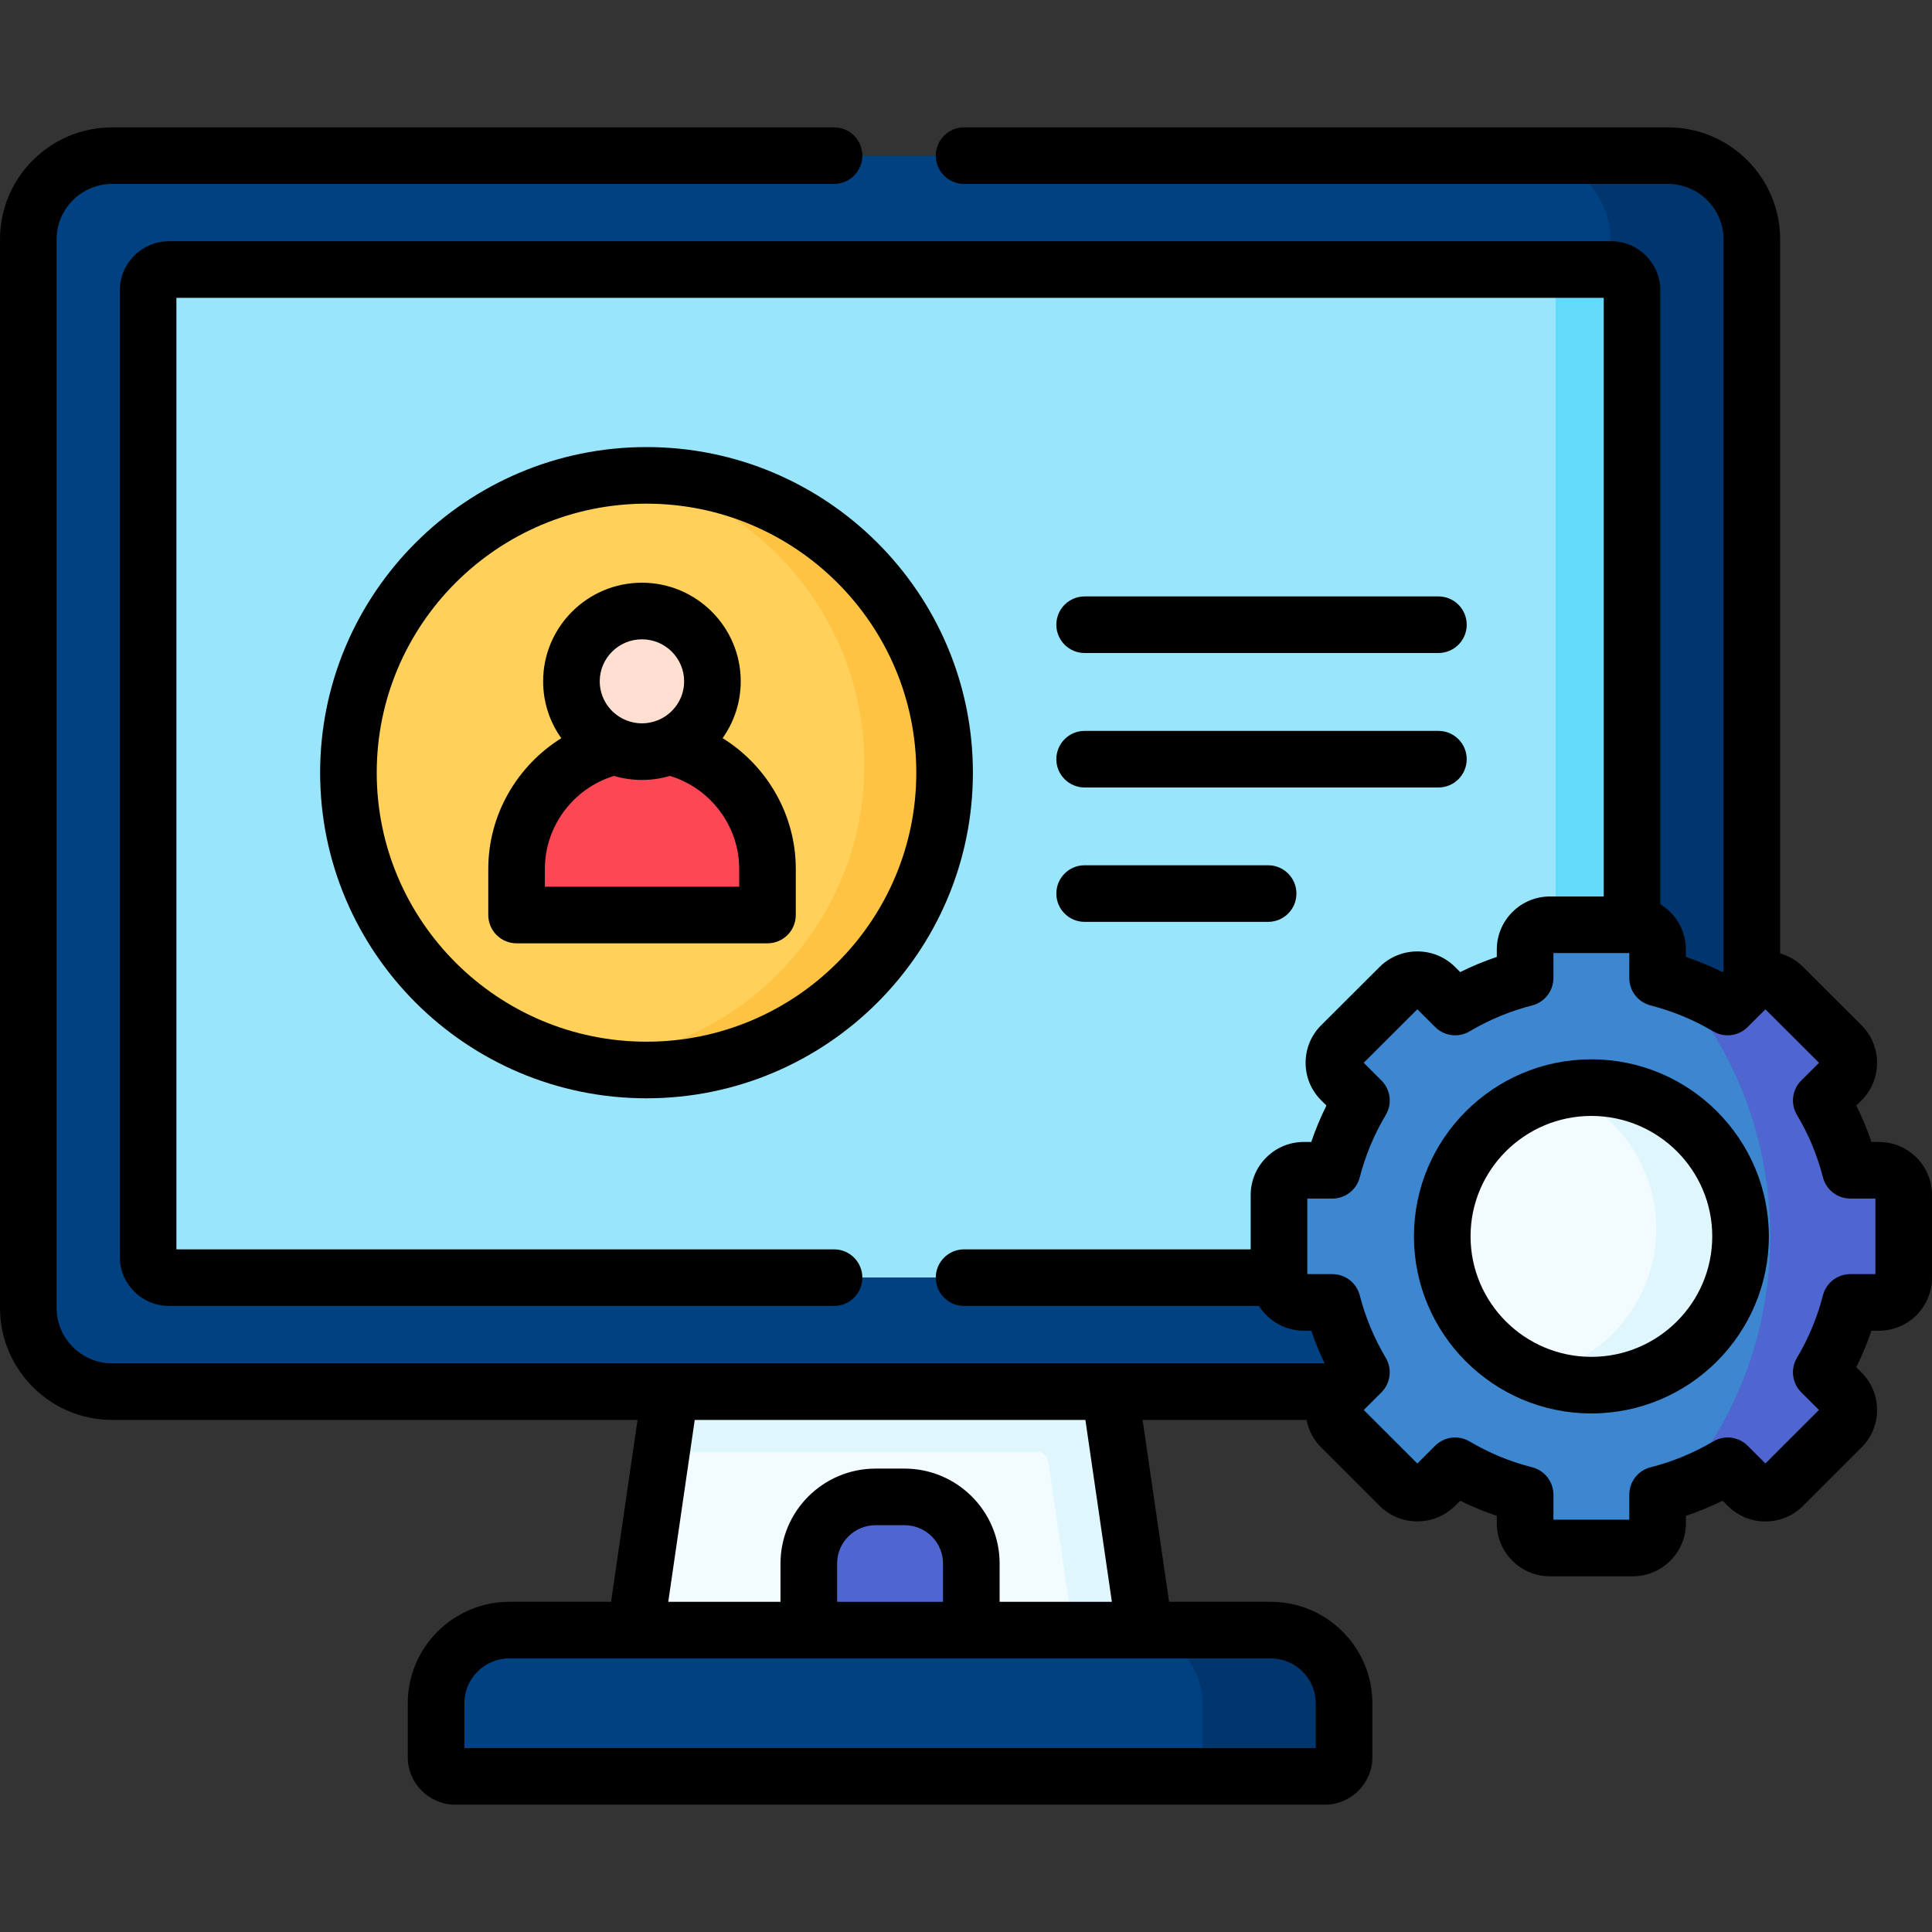
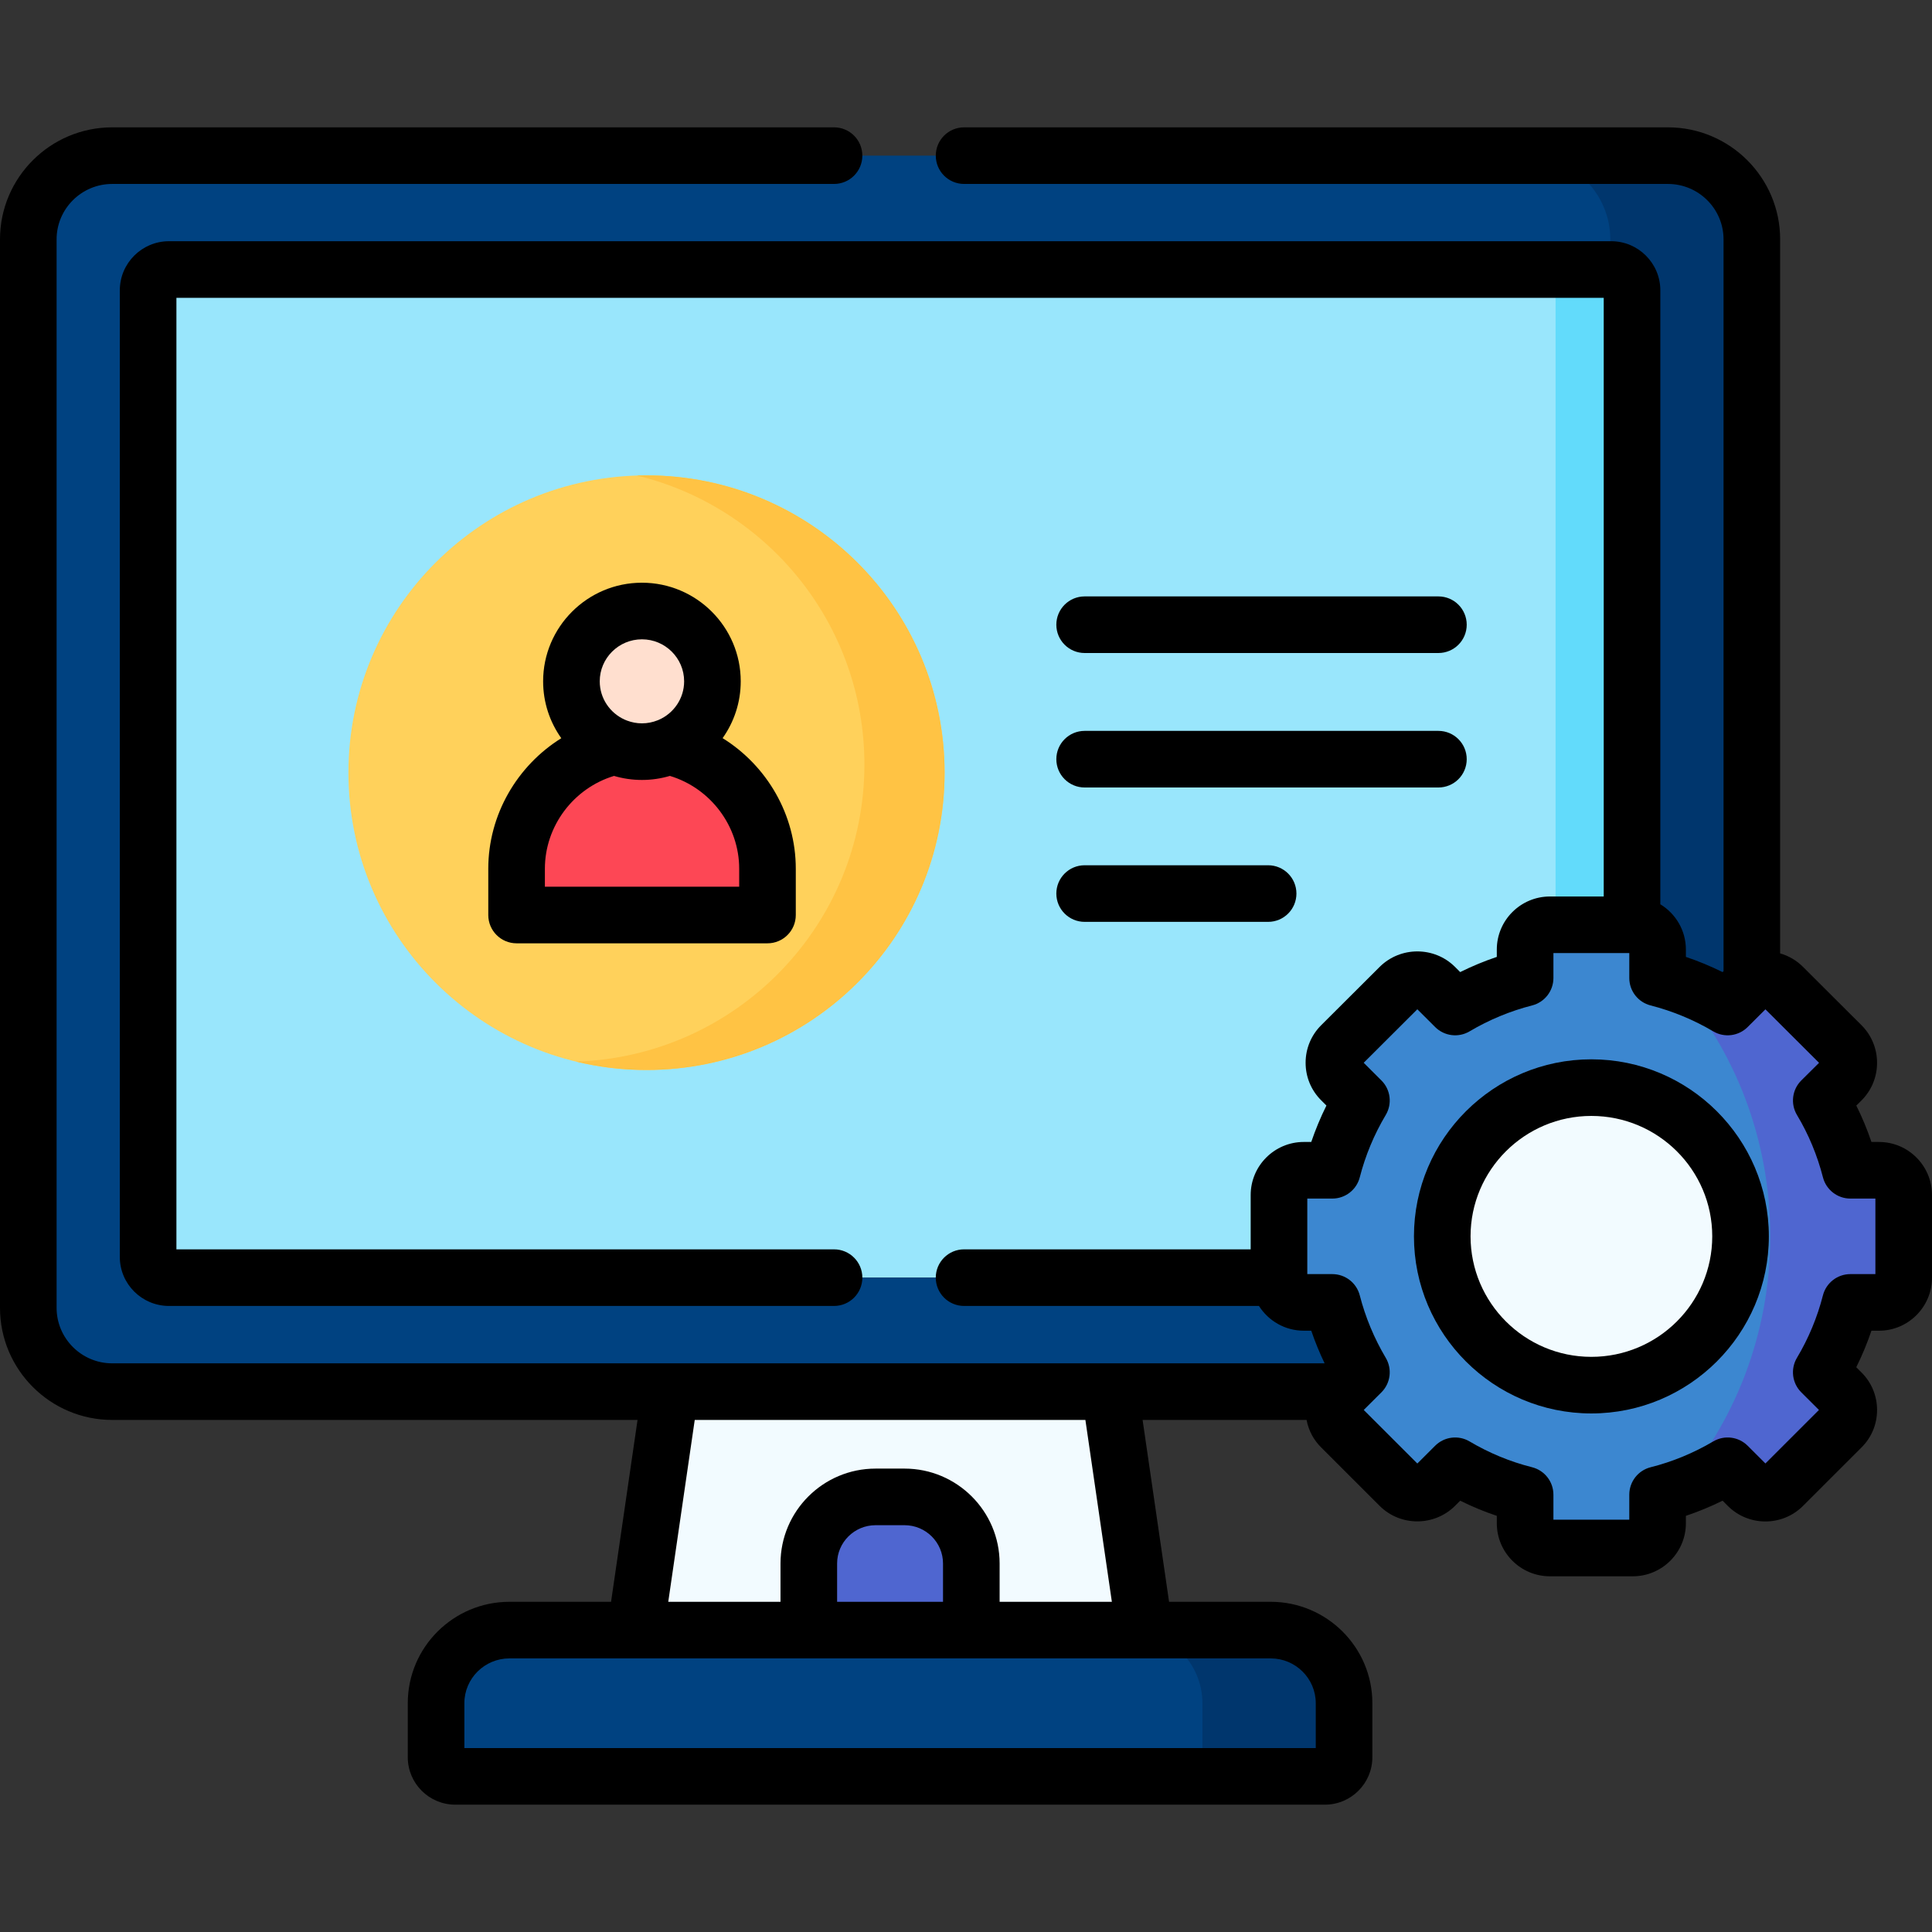
<svg xmlns="http://www.w3.org/2000/svg" id="Capa_1" height="512" viewBox="0 0 512 512" width="512">
  <rect x="0" y="0" width="512" height="512" fill="#333333" stroke="none" />
  <g>
    <g clip-rule="evenodd" fill-rule="evenodd">
      <path d="m294.129 368.796-56.129-15.796-60.374 15.796-9.201 63.196c69.075 12.758 75.825 14.258 134.904 0z" fill="#f2fbff" />
-       <path d="m175.312 384.728h99.543c1.49 0 2.754 1.093 2.969 2.567l6.512 44.696h14.902 4.092l-9.201-63.196-57.462-14.629-59.041 14.629z" fill="#dff6fd" />
      <path d="m257.411 414.342c0-9.712-7.959-17.65-17.696-17.65h-7.677c-9.737 0-17.696 7.938-17.696 17.65v17.65l21.534 10.139 21.534-10.139v-17.65z" fill="#4f66d0" />
      <path d="m426.973 71.423h-382.191c-3.048 0-5.532 2.477-5.532 5.517v256.162c0 3.012 2.484 5.489 5.532 5.489h382.19c3.048 0 5.532-2.477 5.532-5.489v-256.162c0-3.04-2.483-5.517-5.531-5.517z" fill="#99e6fc" />
      <path d="m39.25 76.94c0-3.04 2.484-5.517 5.532-5.517h382.19c3.048 0 5.532 2.477 5.532 5.517v256.162c0 3.012-2.484 5.489-5.532 5.489h-382.19c-3.048 0-5.532-2.477-5.532-5.489zm138.376 291.856h116.503 147.886c12.22 0 22.239-9.993 22.239-22.21v-283.158c0-12.189-10.019-22.182-22.239-22.182h-412.276c-12.22 0-22.239 9.993-22.239 22.182v283.158c0 12.217 10.019 22.21 22.239 22.21z" fill="#004281" />
      <path d="m426.747 338.591v7.995c0 12.217-10.019 22.21-22.268 22.21h37.536c12.22 0 22.239-9.993 22.239-22.21v-283.158c0-12.189-10.019-22.182-22.239-22.182h-37.536c12.249 0 22.268 9.993 22.268 22.182v7.995h.226c3.048 0 5.532 2.477 5.532 5.517v256.162c0 3.012-2.484 5.489-5.532 5.489z" fill="#00366d" />
      <path d="m257.411 431.992h-43.068-45.918-33.415c-10.696 0-19.445 8.726-19.445 19.367v14.328c0 2.787 2.286 5.067 5.08 5.067h230.465c2.794 0 5.08-2.28 5.08-5.067v-14.328c0-10.641-8.749-19.367-19.445-19.367h-33.416z" fill="#004281" />
      <path d="m412.24 76.94v256.162c0 3.012-2.484 5.489-5.532 5.489h20.264c3.048 0 5.532-2.477 5.532-5.489v-256.162c0-3.04-2.484-5.517-5.532-5.517h-20.264c3.049 0 5.532 2.477 5.532 5.517z" fill="#62dbfb" />
      <path d="m356.19 451.359c0-10.641-8.749-19.367-19.445-19.367h-33.416-4.092c10.668 0 19.417 8.726 19.417 19.367v14.328c0 2.787-2.286 5.067-5.052 5.067h37.508c2.794 0 5.08-2.28 5.08-5.067z" fill="#00366d" />
      <path d="m92.337 204.768c0 43.519 35.363 78.791 78.995 78.791s78.995-35.271 78.995-78.791-35.363-78.791-78.995-78.791-78.995 35.271-78.995 78.791z" fill="#ffd15b" />
      <path d="m163.007 197.815c-14.93 3.265-26.106 16.496-26.106 32.4v12.273h66.492v-12.273c0-15.905-11.204-29.163-26.162-32.4-4.205-1.999-9.37-2.252-14.224 0z" fill="#fd4755" />
      <path d="m151.435 180.559c0 7.797 4.77 14.469 11.571 17.256 2.201.901 4.6 1.379 7.112 1.379s4.911-.479 7.112-1.379c6.802-2.815 11.571-9.458 11.571-17.256 0-10.303-8.354-18.635-18.683-18.635s-18.683 8.332-18.683 18.635z" fill="#ffdfcf" />
      <path d="m168.736 126.005c34.629 8.36 60.34 39.466 60.34 76.595 0 42.647-33.98 77.384-76.399 78.735 5.983 1.464 12.22 2.224 18.655 2.224 43.632 0 78.995-35.271 78.995-78.791s-35.363-78.791-78.995-78.791c-.875 0-1.721 0-2.596.028z" fill="#ffc344" />
      <path d="m457.848 266.866c-5.729-3.378-11.966-5.996-18.57-7.685v-7.544c0-3.603-2.963-6.559-6.576-6.559h-21.957c-3.612 0-6.576 2.956-6.576 6.559v7.544c-6.604 1.689-12.841 4.307-18.542 7.685l-5.362-5.348c-2.568-2.533-6.745-2.533-9.313 0l-15.524 15.482c-2.568 2.562-2.568 6.728 0 9.289l5.362 5.348c-3.387 5.686-6.011 11.907-7.705 18.494h-7.564c-3.612 0-6.576 2.956-6.576 6.559v21.9c0 3.631 2.963 6.559 6.576 6.559h7.564c1.693 6.587 4.318 12.808 7.705 18.522l-5.362 5.348c-2.568 2.562-2.568 6.728 0 9.261l15.522 15.51c2.568 2.533 6.745 2.533 9.313 0l5.362-5.348c5.701 3.378 11.938 5.996 18.542 7.657v7.572c0 3.603 2.963 6.559 6.576 6.559h21.957c3.612 0 6.576-2.956 6.576-6.559v-7.572c6.604-1.661 12.841-4.279 18.57-7.657l5.362 5.348c2.54 2.533 6.745 2.533 9.285 0l15.522-15.51c2.568-2.534 2.568-6.7 0-9.261l-5.362-5.348c3.415-5.714 6.011-11.935 7.705-18.522h7.592c3.612 0 6.548-2.928 6.548-6.559v-21.9c0-3.603-2.935-6.559-6.548-6.559h-7.592c-1.693-6.587-4.29-12.808-7.705-18.494l5.391-5.348c2.54-2.562 2.54-6.728-.028-9.289l-15.522-15.482c-2.54-2.533-6.745-2.533-9.285 0z" fill="#3c87d0" />
      <path d="m382.211 327.641c0 21.788 17.696 39.438 39.512 39.438 21.844 0 39.54-17.65 39.54-39.438 0-21.76-17.696-39.409-39.54-39.409-21.816-.001-39.512 17.649-39.512 39.409z" fill="#f2fbff" />
-       <path d="m438.911 325.67c0 19.114-13.66 35.046-31.75 38.65 4.516 1.773 9.426 2.759 14.563 2.759 21.844 0 39.54-17.65 39.54-39.438 0-21.76-17.696-39.409-39.54-39.409-2.653 0-5.278.253-7.789.76 14.618 5.77 24.976 20.014 24.976 36.678z" fill="#dff6fd" />
      <path d="m444.301 260.673c15.438 17.678 24.836 41.183 24.836 66.968 0 25.813-9.398 49.318-24.836 66.996 4.741-1.605 9.285-3.688 13.547-6.193l5.362 5.348c2.54 2.533 6.745 2.533 9.285 0l15.522-15.51c2.568-2.534 2.568-6.7 0-9.261l-5.362-5.348c3.415-5.714 6.011-11.935 7.705-18.522h7.592c3.612 0 6.548-2.928 6.548-6.559v-21.9c0-3.603-2.935-6.559-6.548-6.559h-7.592c-1.693-6.587-4.29-12.808-7.705-18.494l5.391-5.348c2.54-2.562 2.54-6.728-.028-9.289l-15.522-15.482c-2.54-2.533-6.745-2.533-9.285 0l-5.362 5.348c-4.263-2.507-8.806-4.619-13.548-6.195z" fill="#4f66d0" />
    </g>
    <g>
      <path d="m191.5 195.615c3.019-4.26 4.801-9.453 4.801-15.056 0-14.411-11.746-26.135-26.183-26.135s-26.184 11.724-26.184 26.135c0 5.611 1.787 10.811 4.814 15.074-11.705 7.288-19.349 20.293-19.349 34.582v12.273c0 4.143 3.358 7.5 7.5 7.5h66.493c4.142 0 7.5-3.357 7.5-7.5v-12.273c.001-14.302-7.661-27.316-19.392-34.6zm-21.381-26.191c6.167 0 11.183 4.995 11.183 11.135 0 4.571-2.782 8.503-6.746 10.217-.102.039-.203.078-.303.121-1.281.51-2.673.798-4.134.798-1.385 0-2.706-.264-3.931-.724-.212-.098-.429-.187-.65-.264-3.886-1.747-6.602-5.633-6.602-10.147-.001-6.141 5.016-11.136 11.183-11.136zm25.774 65.564h-51.493v-4.773c0-11.311 7.597-21.343 18.325-24.588 2.346.691 4.826 1.068 7.394 1.068 2.573 0 5.058-.378 7.408-1.072 10.75 3.238 18.366 13.275 18.366 24.593z" />
-       <path d="m171.332 118.477c-47.693 0-86.495 38.71-86.495 86.291s38.802 86.291 86.495 86.291 86.495-38.71 86.495-86.291-38.802-86.291-86.495-86.291zm0 157.582c-39.422 0-71.495-31.981-71.495-71.291s32.073-71.291 71.495-71.291 71.495 31.981 71.495 71.291-32.073 71.291-71.495 71.291z" />
      <path d="m421.723 280.731c-25.922 0-47.011 21.043-47.011 46.909 0 25.882 21.089 46.938 47.011 46.938 25.938 0 47.04-21.057 47.04-46.938 0-25.866-21.103-46.909-47.04-46.909zm0 78.848c-17.65 0-32.011-14.327-32.011-31.938 0-17.595 14.36-31.909 32.011-31.909 17.667 0 32.04 14.314 32.04 31.909 0 17.611-14.373 31.938-32.04 31.938z" />
      <path d="m497.952 302.632h-2.002c-1.122-3.315-2.461-6.537-4.009-9.644l1.43-1.418c5.45-5.496 5.424-14.414-.057-19.881l-15.523-15.482c-1.739-1.734-3.825-2.913-6.036-3.547v-189.232c0-16.366-13.341-29.682-29.739-29.682h-186.524c-4.142 0-7.5 3.357-7.5 7.5s3.358 7.5 7.5 7.5h186.523c8.127 0 14.739 6.586 14.739 14.682v193.935l-.253.252c-3.156-1.562-6.404-2.907-9.725-4.028v-1.95c0-5.08-2.72-9.525-6.773-11.996v-162.701c0-7.178-5.846-13.018-13.031-13.018h-382.19c-7.186 0-13.032 5.84-13.032 13.018v256.161c0 7.162 5.846 12.989 13.032 12.989h176.25c4.142 0 7.5-3.357 7.5-7.5s-3.358-7.5-7.5-7.5h-174.282v-252.167h378.253v158.655h-14.26c-7.761 0-14.075 6.307-14.075 14.059v1.95c-3.318 1.121-6.56 2.465-9.703 4.022l-1.435-1.431c-5.471-5.396-14.374-5.4-19.878.029l-15.521 15.481c-2.664 2.656-4.131 6.191-4.131 9.955s1.467 7.299 4.13 9.954l1.387 1.384c-1.556 3.127-2.897 6.351-4.019 9.649h-1.978c-7.762 0-14.076 6.307-14.076 14.059v14.4h-75.954c-4.142 0-7.5 3.357-7.5 7.5s3.358 7.5 7.5 7.5h78.145c2.498 3.935 6.886 6.56 11.885 6.56h1.978c1 2.944 2.188 5.828 3.536 8.646h-321.295c-8.127 0-14.739-6.599-14.739-14.71v-283.157c0-8.096 6.612-14.682 14.739-14.682h191.293c4.142 0 7.5-3.357 7.5-7.5s-3.358-7.5-7.5-7.5h-191.293c-16.398 0-29.739 13.316-29.739 29.682v283.158c0 16.382 13.341 29.71 29.739 29.71h139.216l-7.017 48.196h-26.928c-14.858 0-26.945 12.052-26.945 26.866v14.328c0 6.93 5.644 12.567 12.58 12.567h230.465c6.937 0 12.58-5.638 12.58-12.567v-14.328c0-14.814-12.088-26.866-26.945-26.866h-26.929l-7.016-48.196h43.455c.521 2.766 1.853 5.3 3.872 7.291l15.557 15.546c5.473 5.398 14.377 5.397 19.877-.029l1.405-1.403c3.149 1.561 6.391 2.9 9.703 4.012v1.961c0 7.753 6.314 14.06 14.075 14.06h21.958c7.761 0 14.075-6.307 14.075-14.06v-1.961c3.314-1.112 6.562-2.454 9.725-4.017l1.412 1.408c5.479 5.466 14.397 5.465 19.883-.005l15.487-15.477c2.672-2.635 4.148-6.158 4.159-9.919.012-3.776-1.455-7.324-4.13-9.993l-1.384-1.381c1.553-3.123 2.896-6.356 4.021-9.679h2.002c7.746 0 14.048-6.307 14.048-14.06v-21.9c0-7.752-6.302-14.058-14.048-14.058zm-149.262 148.726v11.896h-225.626v-11.896c0-6.543 5.358-11.866 11.945-11.866h201.735c6.588 0 11.946 5.323 11.946 11.866zm-98.779-26.866h-28.068v-10.15c0-5.597 4.574-10.149 10.196-10.149h7.676c5.622 0 10.196 4.553 10.196 10.149zm44.747 0h-29.747v-10.15c0-13.867-11.303-25.149-25.196-25.149h-7.676c-13.893 0-25.196 11.282-25.196 25.149v10.15h-29.747l7.017-48.196h103.529zm202.342-86.842h-6.64c-3.423 0-6.411 2.317-7.264 5.633-1.506 5.858-3.82 11.424-6.88 16.542-1.765 2.954-1.294 6.729 1.143 9.158l4.682 4.669-14.189 14.178-4.707-4.696c-2.421-2.412-6.164-2.885-9.106-1.149-5.243 3.091-10.824 5.394-16.589 6.843-3.334.838-5.672 3.836-5.672 7.273v6.632h-20.108v-6.632c0-3.438-2.338-6.436-5.672-7.273-5.776-1.452-11.344-3.752-16.548-6.835-2.945-1.746-6.696-1.274-9.12 1.142l-4.722 4.71-14.202-14.191 4.682-4.669c2.428-2.423 2.903-6.183 1.155-9.134-3.087-5.211-5.406-10.785-6.893-16.566-.853-3.315-3.841-5.633-7.264-5.633h-6.64v-20.019h6.64c3.423 0 6.411-2.317 7.264-5.633 1.489-5.794 3.806-11.354 6.885-16.524 1.758-2.952 1.285-6.721-1.147-9.146l-4.694-4.684 14.214-14.179 4.723 4.711c2.424 2.415 6.177 2.885 9.12 1.142 5.186-3.072 10.763-5.384 16.578-6.872 3.319-.849 5.642-3.84 5.642-7.266v-6.603h20.108v6.603c0 3.426 2.322 6.417 5.642 7.266 5.803 1.485 11.395 3.8 16.619 6.88 2.941 1.735 6.686 1.263 9.106-1.149l4.708-4.697 14.214 14.178-4.693 4.656c-2.452 2.433-2.926 6.225-1.147 9.186 3.05 5.079 5.362 10.631 6.871 16.5.853 3.315 3.841 5.633 7.264 5.633h6.637z" />
      <path d="m287.44 173.055h93.755c4.143 0 7.5-3.357 7.5-7.5s-3.357-7.5-7.5-7.5h-93.755c-4.143 0-7.5 3.357-7.5 7.5s3.358 7.5 7.5 7.5z" />
      <path d="m287.44 208.692h93.755c4.143 0 7.5-3.357 7.5-7.5s-3.357-7.5-7.5-7.5h-93.755c-4.143 0-7.5 3.357-7.5 7.5s3.358 7.5 7.5 7.5z" />
      <path d="m287.44 244.302h48.627c4.143 0 7.5-3.357 7.5-7.5s-3.357-7.5-7.5-7.5h-48.627c-4.143 0-7.5 3.357-7.5 7.5s3.358 7.5 7.5 7.5z" />
    </g>
  </g>
</svg>